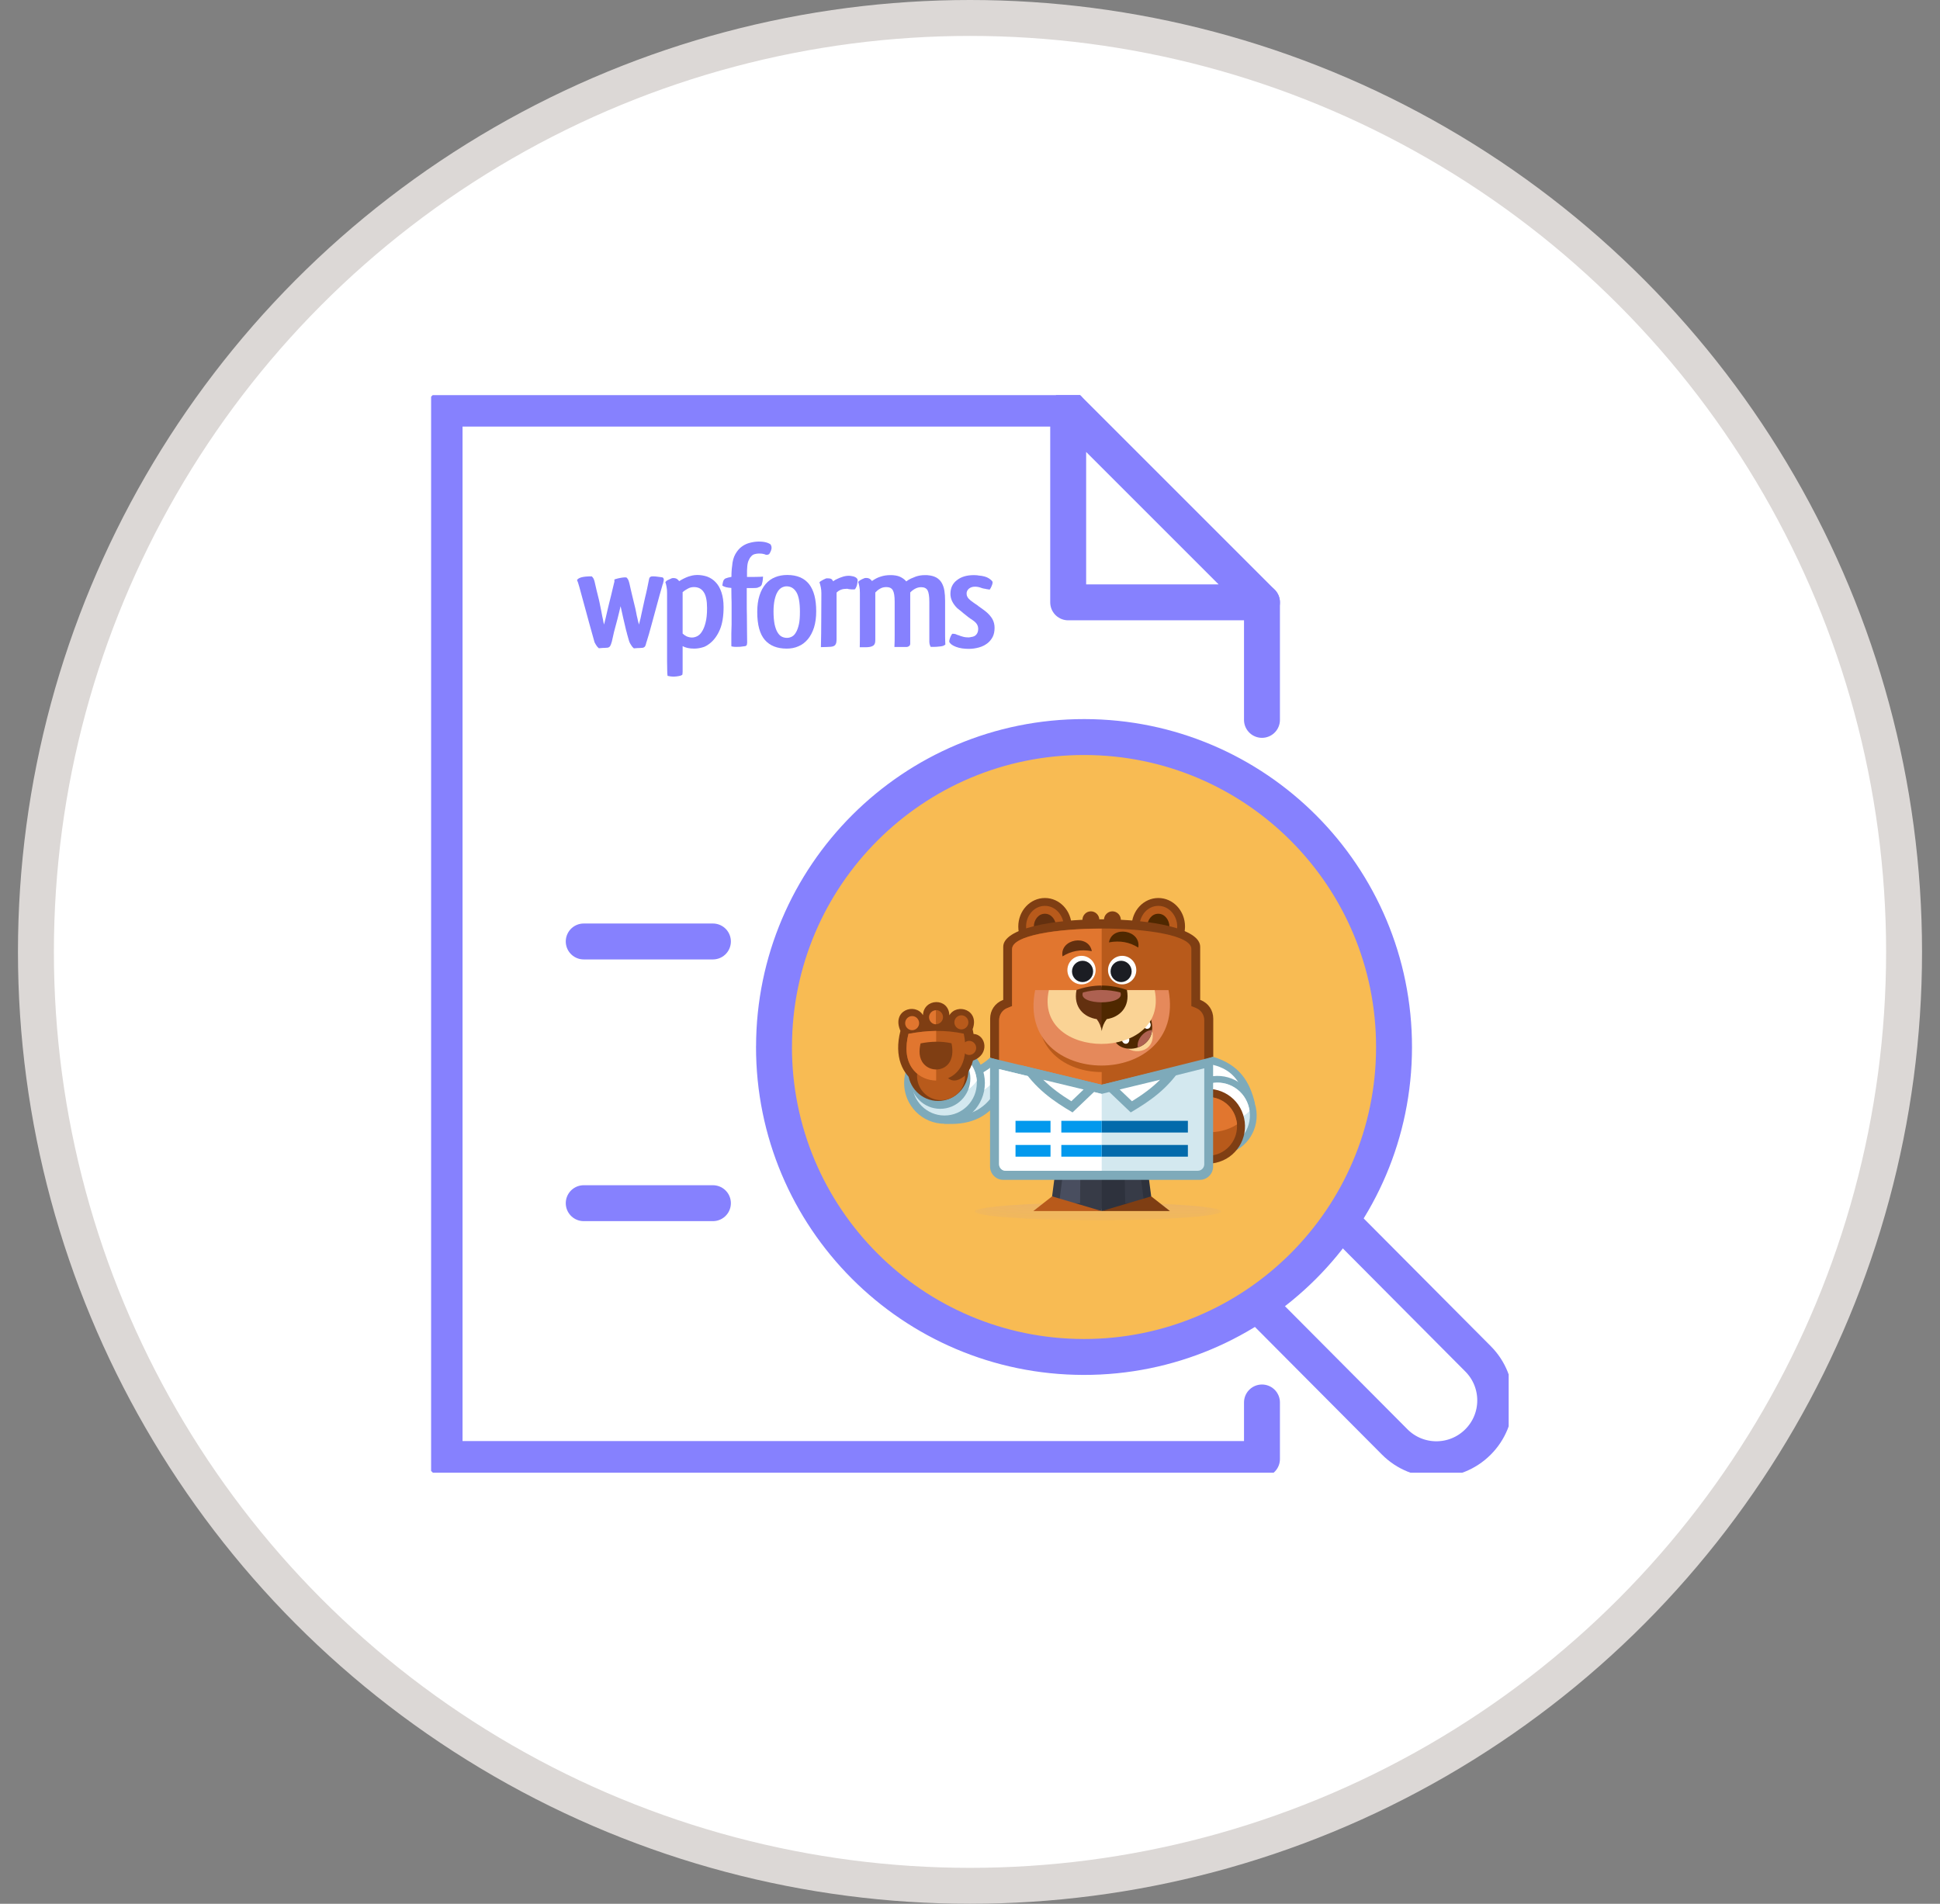
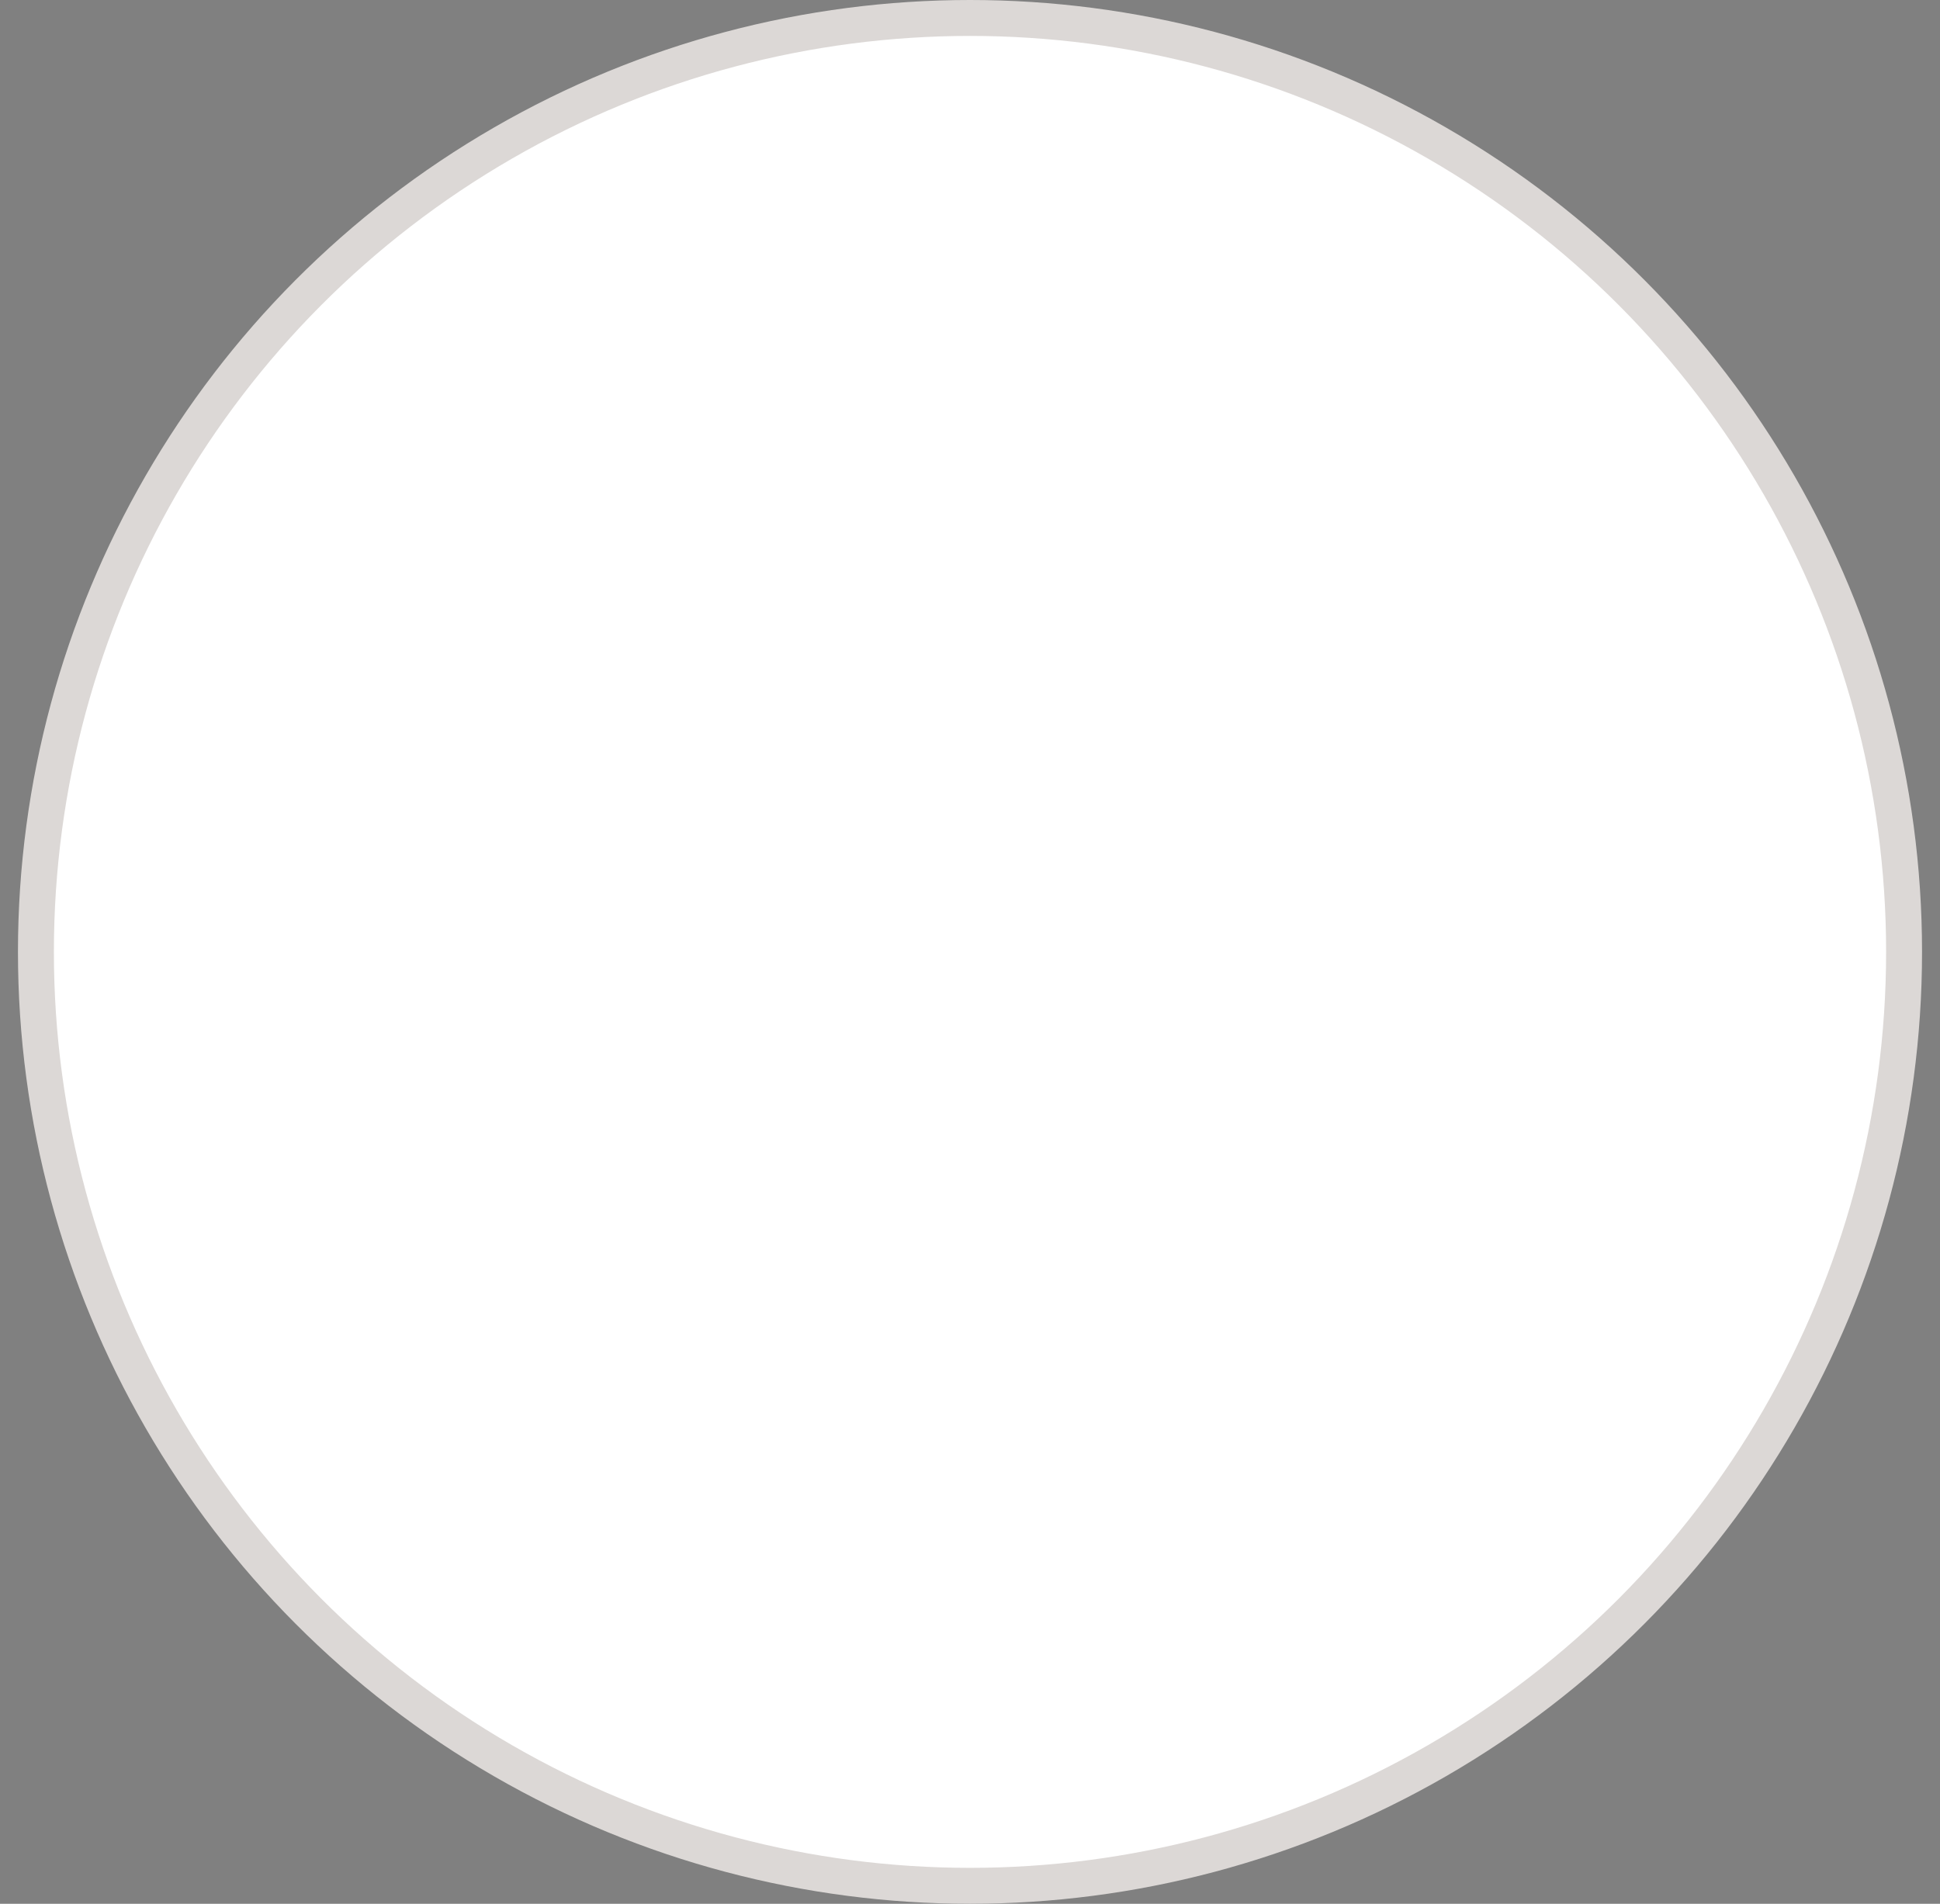
<svg xmlns="http://www.w3.org/2000/svg" width="54" height="53" viewBox="0 0 54 53" fill="none">
  <rect x="0" y="0" width="54" height="53" fill="#808080" stroke="none" />
  <circle cx="27" cy="26.5" r="26" fill="white" stroke="#DCD8D6" />
  <g clip-path="url(#clip0_2116_7560)">
    <path d="M35.127 39.044V40.619H12.375V11.375H29.733" stroke="#8681FE" stroke-linecap="round" stroke-linejoin="round" />
    <path d="M35.127 16.769V20.041" stroke="#8681FE" stroke-linecap="round" stroke-linejoin="round" />
    <path d="M16.248 26.21H19.844" stroke="#8681FE" stroke-linecap="round" stroke-linejoin="round" />
    <path d="M16.248 33.496H19.844" stroke="#8681FE" stroke-linecap="round" stroke-linejoin="round" />
    <path d="M29.733 11.375V16.769H35.127L29.733 11.375Z" stroke="#8681FE" stroke-linecap="round" stroke-linejoin="round" />
    <path d="M21.545 29.137C21.551 24.371 25.42 20.513 30.186 20.519C34.952 20.525 38.81 24.394 38.803 29.16C38.797 33.926 34.928 37.784 30.162 37.777C25.396 37.771 21.538 33.902 21.544 29.137H21.545Z" fill="#F8BB53" stroke="#8681FE" stroke-linecap="round" stroke-linejoin="round" />
    <path d="M37.355 34.023L41.142 37.83C41.78 38.471 41.779 39.508 41.138 40.146C40.498 40.785 39.461 40.784 38.822 40.143L35.035 36.337" stroke="#8681FE" stroke-linecap="round" stroke-linejoin="round" />
    <path d="M21.456 15.176C21.466 15.19 21.473 15.204 21.473 15.214C21.473 15.228 21.477 15.242 21.477 15.259C21.473 15.272 21.47 15.286 21.47 15.296C21.466 15.31 21.463 15.327 21.452 15.348C21.435 15.386 21.422 15.413 21.408 15.427C21.373 15.447 21.339 15.451 21.308 15.441C21.294 15.434 21.281 15.427 21.27 15.427C21.25 15.42 21.226 15.417 21.198 15.413C21.171 15.41 21.147 15.41 21.123 15.41C21.082 15.41 21.044 15.417 21.006 15.427C20.968 15.437 20.934 15.458 20.907 15.492C20.876 15.523 20.852 15.568 20.831 15.619C20.81 15.674 20.8 15.739 20.797 15.822C20.793 15.863 20.793 15.901 20.793 15.938V16.062H20.968C21.016 16.062 21.064 16.062 21.119 16.059C21.174 16.059 21.215 16.055 21.239 16.052C21.236 16.107 21.233 16.151 21.226 16.186C21.219 16.22 21.212 16.251 21.205 16.272C21.198 16.292 21.185 16.309 21.171 16.32C21.157 16.33 21.14 16.34 21.123 16.347L21.126 16.344C21.119 16.347 21.113 16.351 21.102 16.354C21.092 16.357 21.082 16.361 21.078 16.364C21.04 16.371 20.996 16.371 20.948 16.371H20.786V16.742C20.786 16.876 20.786 17.01 20.79 17.144C20.79 17.278 20.793 17.412 20.793 17.539C20.793 17.666 20.797 17.786 20.797 17.892C20.797 17.906 20.793 17.923 20.79 17.944C20.786 17.964 20.773 17.978 20.745 17.988C20.701 17.995 20.652 18.002 20.604 18.006C20.553 18.009 20.515 18.009 20.491 18.009C20.446 18.009 20.402 18.006 20.36 17.995C20.357 17.982 20.357 17.964 20.357 17.947V17.885V17.642C20.357 17.604 20.357 17.563 20.36 17.521C20.36 17.48 20.364 17.436 20.364 17.391V16.893C20.364 16.804 20.364 16.715 20.36 16.632C20.36 16.55 20.357 16.46 20.357 16.368C20.24 16.361 20.158 16.34 20.106 16.302C20.113 16.261 20.117 16.227 20.124 16.203C20.131 16.179 20.137 16.158 20.148 16.145C20.158 16.131 20.168 16.12 20.182 16.11C20.196 16.103 20.213 16.096 20.237 16.09C20.251 16.083 20.268 16.079 20.285 16.076C20.302 16.072 20.33 16.069 20.36 16.059C20.36 16.004 20.36 15.952 20.364 15.904C20.367 15.856 20.371 15.808 20.378 15.763V15.767C20.388 15.626 20.419 15.513 20.47 15.424C20.522 15.334 20.58 15.265 20.652 15.214C20.724 15.162 20.8 15.128 20.886 15.108C20.968 15.087 21.047 15.077 21.123 15.077C21.212 15.077 21.284 15.087 21.339 15.104C21.394 15.121 21.432 15.142 21.456 15.162V15.176Z" fill="#8681FE" />
    <path d="M21.531 17.024C21.531 17.161 21.542 17.274 21.559 17.37C21.579 17.463 21.604 17.539 21.638 17.597C21.672 17.655 21.71 17.697 21.755 17.721C21.799 17.745 21.851 17.758 21.906 17.758C21.954 17.758 22.002 17.745 22.046 17.721C22.091 17.697 22.129 17.655 22.16 17.597C22.194 17.539 22.218 17.466 22.239 17.374C22.259 17.281 22.266 17.168 22.266 17.03C22.266 16.773 22.232 16.591 22.167 16.485C22.101 16.378 22.012 16.323 21.895 16.323C21.847 16.323 21.799 16.337 21.755 16.361C21.71 16.388 21.672 16.426 21.641 16.481C21.607 16.536 21.583 16.608 21.562 16.697C21.542 16.79 21.531 16.9 21.531 17.024ZM22.719 17.017C22.719 17.188 22.699 17.339 22.658 17.47C22.616 17.6 22.558 17.71 22.486 17.796C22.41 17.885 22.325 17.951 22.225 17.992C22.125 18.037 22.015 18.057 21.899 18.057C21.634 18.057 21.432 17.978 21.291 17.817C21.15 17.655 21.078 17.398 21.078 17.037C21.078 16.862 21.099 16.708 21.14 16.581C21.181 16.45 21.239 16.344 21.312 16.258C21.387 16.172 21.473 16.11 21.576 16.069C21.676 16.028 21.789 16.007 21.913 16.007C22.184 16.007 22.386 16.093 22.52 16.261C22.654 16.433 22.719 16.684 22.719 17.017Z" fill="#8681FE" />
-     <path d="M23.564 16.392C23.509 16.392 23.457 16.399 23.413 16.416C23.365 16.433 23.324 16.46 23.286 16.498V17.793C23.286 17.827 23.282 17.854 23.279 17.882C23.276 17.909 23.262 17.933 23.245 17.961C23.227 17.975 23.21 17.985 23.193 17.992C23.176 17.999 23.152 18.002 23.125 18.006C23.097 18.009 23.059 18.009 23.015 18.012C22.97 18.012 22.915 18.016 22.85 18.016C22.853 17.906 22.853 17.782 22.857 17.645C22.857 17.508 22.86 17.36 22.86 17.202L22.863 16.515C22.863 16.45 22.857 16.392 22.846 16.344C22.836 16.296 22.822 16.247 22.809 16.21C22.826 16.193 22.846 16.175 22.874 16.162C22.901 16.145 22.939 16.127 22.984 16.107C22.997 16.1 23.008 16.1 23.018 16.1H23.042C23.087 16.1 23.118 16.107 23.138 16.117C23.159 16.131 23.176 16.151 23.19 16.182C23.227 16.155 23.269 16.131 23.31 16.114C23.351 16.093 23.392 16.079 23.43 16.066C23.464 16.052 23.506 16.041 23.547 16.035C23.588 16.028 23.629 16.028 23.667 16.031C23.791 16.045 23.859 16.083 23.873 16.145C23.873 16.175 23.87 16.217 23.859 16.265C23.849 16.316 23.828 16.361 23.801 16.402C23.787 16.409 23.777 16.409 23.773 16.409H23.736C23.715 16.409 23.691 16.409 23.67 16.405C23.65 16.405 23.633 16.402 23.616 16.399C23.602 16.392 23.591 16.392 23.581 16.392H23.564Z" fill="#8681FE" />
    <path d="M25.257 18.009C25.243 18.012 25.222 18.012 25.198 18.012H25.102H24.896C24.903 17.909 24.903 17.793 24.903 17.662V17.236V16.749C24.903 16.598 24.886 16.491 24.852 16.433C24.817 16.371 24.755 16.344 24.67 16.344C24.608 16.344 24.549 16.357 24.498 16.388C24.446 16.416 24.402 16.454 24.364 16.495V17.81C24.364 17.844 24.361 17.872 24.357 17.896C24.35 17.92 24.34 17.944 24.319 17.964C24.302 17.978 24.285 17.988 24.264 17.995C24.244 18.002 24.223 18.009 24.196 18.012C24.168 18.016 24.134 18.019 24.093 18.019H23.931C23.935 17.916 23.935 17.796 23.935 17.666V17.233V16.505C23.935 16.44 23.931 16.381 23.921 16.333C23.911 16.285 23.901 16.237 23.887 16.2C23.914 16.165 23.973 16.131 24.062 16.096C24.076 16.09 24.086 16.09 24.096 16.09H24.117C24.154 16.09 24.185 16.1 24.213 16.117C24.237 16.134 24.258 16.155 24.271 16.175C24.354 16.117 24.433 16.076 24.515 16.052C24.598 16.024 24.687 16.011 24.783 16.011H24.821C24.834 16.011 24.852 16.011 24.865 16.014C24.955 16.021 25.027 16.041 25.082 16.072C25.14 16.103 25.188 16.141 25.226 16.186C25.264 16.155 25.308 16.131 25.356 16.107C25.404 16.086 25.453 16.066 25.49 16.052C25.569 16.024 25.655 16.011 25.748 16.011H25.796C25.809 16.011 25.823 16.011 25.834 16.014H25.827C25.923 16.021 26.002 16.045 26.064 16.079C26.125 16.114 26.177 16.165 26.211 16.224C26.246 16.285 26.273 16.357 26.287 16.443C26.301 16.529 26.307 16.622 26.307 16.728V17.7C26.307 17.793 26.311 17.872 26.314 17.944C26.297 17.957 26.28 17.968 26.259 17.978C26.239 17.985 26.215 17.992 26.184 17.995C26.153 17.999 26.115 18.002 26.074 18.006C26.029 18.009 25.974 18.009 25.906 18.009C25.895 17.988 25.885 17.964 25.878 17.94C25.871 17.916 25.868 17.889 25.868 17.858V16.752C25.868 16.601 25.851 16.495 25.82 16.436C25.785 16.375 25.727 16.347 25.638 16.347C25.576 16.347 25.518 16.364 25.463 16.395C25.408 16.426 25.363 16.464 25.322 16.509L25.336 16.495V17.923C25.336 17.968 25.308 17.995 25.257 18.009Z" fill="#8681FE" />
    <path d="M27.111 16.011C27.132 16.011 27.156 16.011 27.176 16.014C27.197 16.014 27.218 16.017 27.231 16.021C27.362 16.031 27.461 16.059 27.523 16.1C27.585 16.141 27.623 16.175 27.63 16.206C27.63 16.234 27.623 16.268 27.605 16.309C27.588 16.351 27.571 16.385 27.547 16.416C27.54 16.412 27.526 16.409 27.509 16.409C27.492 16.405 27.479 16.402 27.465 16.402C27.444 16.395 27.42 16.392 27.396 16.388C27.372 16.385 27.351 16.378 27.327 16.371C27.266 16.347 27.204 16.333 27.142 16.333C27.07 16.333 27.015 16.351 26.97 16.388C26.929 16.423 26.905 16.471 26.905 16.522C26.905 16.557 26.912 16.587 26.929 16.618C26.943 16.649 26.974 16.68 27.018 16.718C27.039 16.735 27.066 16.752 27.097 16.776C27.128 16.797 27.159 16.821 27.194 16.842C27.231 16.872 27.272 16.903 27.314 16.931C27.355 16.962 27.396 16.989 27.43 17.017C27.52 17.089 27.581 17.161 27.623 17.233C27.664 17.308 27.684 17.387 27.684 17.477C27.684 17.576 27.667 17.662 27.63 17.734C27.592 17.806 27.54 17.868 27.475 17.916C27.41 17.964 27.334 18.002 27.245 18.026C27.156 18.05 27.063 18.064 26.967 18.064C26.833 18.064 26.713 18.047 26.613 18.009C26.51 17.971 26.448 17.923 26.421 17.868C26.421 17.837 26.428 17.803 26.445 17.758C26.459 17.717 26.479 17.679 26.503 17.645H26.544C26.579 17.645 26.62 17.659 26.668 17.683V17.679C26.713 17.7 26.761 17.714 26.809 17.727C26.86 17.741 26.909 17.745 26.96 17.745C26.97 17.745 26.984 17.745 26.994 17.741C27.008 17.741 27.018 17.738 27.032 17.734C27.094 17.727 27.142 17.707 27.176 17.666C27.211 17.624 27.228 17.573 27.228 17.511C27.228 17.463 27.218 17.422 27.194 17.381C27.169 17.339 27.128 17.302 27.073 17.264C27.066 17.257 27.053 17.25 27.039 17.24C27.025 17.23 27.018 17.226 27.025 17.233C26.977 17.199 26.929 17.164 26.881 17.123C26.829 17.082 26.785 17.048 26.747 17.013L26.644 16.931C26.517 16.804 26.455 16.673 26.455 16.532C26.455 16.368 26.517 16.241 26.637 16.151C26.757 16.055 26.915 16.011 27.111 16.011Z" fill="#8681FE" />
    <path d="M17.03 17.865C17.026 17.872 17.026 17.875 17.023 17.882C17.023 17.889 17.02 17.892 17.016 17.899L17.02 17.896C17.009 17.93 16.999 17.961 16.985 17.982C16.975 18.002 16.954 18.019 16.923 18.03C16.91 18.033 16.882 18.033 16.844 18.036C16.803 18.036 16.745 18.04 16.669 18.047C16.642 18.026 16.614 17.995 16.59 17.954C16.563 17.913 16.546 17.878 16.539 17.844C16.518 17.776 16.498 17.7 16.474 17.611C16.45 17.525 16.425 17.436 16.398 17.339C16.37 17.243 16.346 17.147 16.319 17.047C16.292 16.948 16.264 16.852 16.24 16.759C16.192 16.587 16.154 16.447 16.127 16.344C16.099 16.241 16.075 16.175 16.061 16.148C16.082 16.114 16.123 16.09 16.185 16.072C16.247 16.055 16.343 16.045 16.47 16.045C16.491 16.062 16.508 16.083 16.522 16.11C16.535 16.138 16.542 16.162 16.549 16.186C16.583 16.344 16.625 16.512 16.669 16.687C16.683 16.742 16.693 16.797 16.704 16.852C16.714 16.907 16.724 16.958 16.735 17.003C16.745 17.065 16.755 17.113 16.762 17.147C16.769 17.185 16.776 17.216 16.783 17.243C16.79 17.271 16.793 17.295 16.796 17.315C16.8 17.336 16.807 17.36 16.814 17.387C16.827 17.336 16.844 17.271 16.862 17.192C16.879 17.113 16.899 17.03 16.92 16.941C16.927 16.917 16.937 16.869 16.954 16.8C16.971 16.732 16.989 16.66 17.009 16.581C17.026 16.502 17.044 16.43 17.061 16.361C17.078 16.292 17.088 16.247 17.095 16.22C17.102 16.206 17.102 16.196 17.102 16.186V16.169V16.134C17.105 16.131 17.119 16.124 17.15 16.117C17.177 16.107 17.212 16.1 17.246 16.093C17.28 16.086 17.318 16.079 17.356 16.076C17.394 16.072 17.421 16.072 17.442 16.079C17.462 16.1 17.48 16.124 17.49 16.148C17.5 16.172 17.511 16.206 17.521 16.247C17.541 16.347 17.569 16.453 17.596 16.574C17.624 16.69 17.655 16.814 17.686 16.945C17.696 16.993 17.706 17.037 17.713 17.078C17.72 17.123 17.73 17.164 17.741 17.206C17.747 17.24 17.754 17.267 17.758 17.285C17.761 17.302 17.765 17.312 17.768 17.322C17.771 17.329 17.771 17.339 17.775 17.346C17.775 17.353 17.778 17.367 17.785 17.387C17.813 17.288 17.84 17.178 17.864 17.051C17.892 16.927 17.919 16.797 17.95 16.66C17.974 16.56 17.998 16.464 18.015 16.378C18.032 16.292 18.05 16.213 18.063 16.141C18.067 16.138 18.067 16.127 18.067 16.114C18.074 16.096 18.081 16.083 18.087 16.072C18.105 16.059 18.118 16.052 18.132 16.048C18.146 16.048 18.16 16.045 18.177 16.045C18.194 16.045 18.214 16.045 18.245 16.048C18.273 16.052 18.304 16.055 18.331 16.059C18.359 16.062 18.386 16.066 18.407 16.069C18.427 16.072 18.441 16.076 18.448 16.076C18.455 16.083 18.462 16.09 18.465 16.096C18.468 16.103 18.472 16.11 18.475 16.117C18.479 16.134 18.479 16.151 18.472 16.172C18.468 16.193 18.462 16.217 18.455 16.247L18.438 16.289L18.441 16.285C18.417 16.368 18.39 16.46 18.362 16.56C18.335 16.663 18.307 16.766 18.276 16.876C18.228 17.044 18.183 17.219 18.135 17.394C18.087 17.57 18.043 17.731 17.998 17.868C17.995 17.875 17.995 17.878 17.991 17.885C17.991 17.892 17.988 17.896 17.984 17.902L17.988 17.899C17.981 17.933 17.971 17.964 17.96 17.985C17.95 18.006 17.929 18.023 17.898 18.033C17.885 18.036 17.857 18.036 17.816 18.04C17.775 18.04 17.716 18.043 17.644 18.05C17.617 18.03 17.59 17.999 17.566 17.957C17.538 17.916 17.521 17.882 17.511 17.848C17.504 17.817 17.493 17.786 17.483 17.751C17.473 17.717 17.466 17.686 17.456 17.655C17.449 17.635 17.445 17.614 17.442 17.597C17.438 17.58 17.431 17.563 17.428 17.549C17.404 17.446 17.377 17.332 17.349 17.212C17.322 17.092 17.298 16.979 17.274 16.876C17.25 16.986 17.219 17.102 17.188 17.23C17.153 17.357 17.122 17.477 17.092 17.59L17.03 17.865Z" fill="#8681FE" />
    <path d="M19.262 17.748C19.306 17.748 19.351 17.738 19.402 17.714C19.451 17.69 19.499 17.648 19.536 17.587C19.578 17.525 19.612 17.442 19.639 17.336C19.667 17.23 19.681 17.096 19.681 16.931C19.681 16.721 19.65 16.57 19.584 16.478C19.523 16.388 19.433 16.344 19.317 16.344C19.255 16.344 19.2 16.357 19.145 16.388C19.09 16.416 19.042 16.45 19.001 16.485V17.638C19.032 17.669 19.069 17.693 19.114 17.717C19.166 17.738 19.21 17.748 19.262 17.748ZM18.977 18.795C18.959 18.806 18.932 18.816 18.887 18.823C18.846 18.83 18.798 18.837 18.747 18.837C18.699 18.837 18.644 18.83 18.582 18.816C18.575 18.782 18.572 18.727 18.572 18.661C18.572 18.593 18.568 18.507 18.568 18.404V16.509C18.568 16.447 18.565 16.388 18.554 16.34C18.547 16.292 18.534 16.244 18.52 16.206C18.534 16.186 18.554 16.165 18.585 16.151C18.613 16.138 18.651 16.12 18.695 16.1C18.716 16.093 18.73 16.093 18.733 16.093H18.75C18.788 16.093 18.819 16.103 18.846 16.12C18.87 16.138 18.891 16.158 18.905 16.179C18.987 16.127 19.069 16.086 19.152 16.055C19.193 16.041 19.234 16.031 19.272 16.021C19.313 16.014 19.358 16.007 19.406 16.007C19.506 16.007 19.602 16.024 19.691 16.055C19.78 16.09 19.859 16.141 19.924 16.213C19.993 16.285 20.044 16.378 20.082 16.491C20.12 16.605 20.141 16.742 20.141 16.9C20.141 17.157 20.106 17.367 20.038 17.528C19.969 17.69 19.88 17.813 19.77 17.903C19.694 17.964 19.622 18.009 19.543 18.026C19.468 18.047 19.392 18.057 19.32 18.057C19.186 18.057 19.08 18.033 19.001 17.988V18.699C19.001 18.727 18.997 18.754 18.994 18.782L18.977 18.795Z" fill="#8681FE" />
    <g clip-path="url(#clip1_2116_7560)">
      <g opacity="0.2">
        <mask id="mask0_2116_7560" style="mask-type:luminance" maskUnits="userSpaceOnUse" x="27" y="33" width="7" height="1">
          <path d="M33.992 33.481H27.135V33.971H33.992V33.481Z" fill="white" />
        </mask>
        <g mask="url(#mask0_2116_7560)">
          <path d="M30.564 33.481C32.456 33.481 33.992 33.589 33.992 33.726C33.992 33.859 32.456 33.971 30.564 33.971C28.671 33.971 27.135 33.863 27.135 33.726C27.135 33.592 28.671 33.481 30.564 33.481Z" fill="#8681FE" />
        </g>
      </g>
      <path d="M32.044 33.306L31.835 33.585L30.666 33.715L30.552 33.154L30.666 32.071H31.882L32.044 33.306Z" fill="#2E323D" />
      <path d="M31.93 33.496H31.32L31.298 32.29H31.692L31.838 33.425L31.93 33.496Z" fill="#373B47" />
-       <path d="M32.044 33.306L32.566 33.715H30.666L32.044 33.306Z" fill="#7F3E13" />
      <path d="M29.285 33.306L29.571 33.566L30.666 33.715V32.071H29.446L29.285 33.306Z" fill="#373B47" />
      <path d="M29.398 33.496H30.064L30.075 32.29H29.637L29.49 33.425L29.398 33.496Z" fill="#494E5F" />
      <path d="M29.285 33.306L28.763 33.715H30.666L29.285 33.306Z" fill="#B85A1B" />
      <path d="M26.128 29.852C26.683 29.93 27.165 29.801 27.561 29.445L28.223 29.482L27.863 30.546C27.462 31.188 26.885 31.322 26.29 31.285L26.128 29.856V29.852Z" fill="#7EAABA" />
      <path d="M26.375 30.094L26.485 31.07C26.977 31.066 27.374 30.902 27.668 30.45L27.929 29.686L27.639 29.671C27.267 29.975 26.841 30.109 26.378 30.094H26.375Z" fill="#D3E8EF" />
      <path d="M26.375 30.094L26.441 30.672C27.12 30.591 27.649 30.309 27.925 29.686L27.635 29.671C27.264 29.975 26.837 30.109 26.375 30.094Z" fill="white" />
      <path d="M26.29 29.014C26.911 29.014 27.414 29.522 27.414 30.149C27.414 30.776 26.911 31.285 26.29 31.285C25.669 31.285 25.166 30.776 25.166 30.149C25.166 29.522 25.669 29.014 26.29 29.014Z" fill="#7EAABA" />
      <path d="M26.29 29.237C25.79 29.237 25.39 29.645 25.39 30.146C25.39 30.65 25.794 31.055 26.29 31.055C26.79 31.055 27.19 30.646 27.19 30.146C27.19 29.641 26.786 29.237 26.29 29.237Z" fill="#D3E8EF" />
      <path d="M26.29 29.237C25.985 29.237 25.713 29.389 25.551 29.626C25.581 30.101 25.974 30.48 26.451 30.48C26.756 30.48 27.028 30.327 27.19 30.09C27.161 29.615 26.767 29.237 26.29 29.237Z" fill="white" />
      <path d="M26.172 29.177C26.635 29.177 27.01 29.556 27.01 30.023C27.01 30.491 26.635 30.869 26.172 30.869C25.709 30.869 25.334 30.491 25.334 30.023C25.334 29.556 25.709 29.177 26.172 29.177Z" fill="#7EAABA" />
      <path d="M26.114 28.951C26.577 28.951 26.955 29.333 26.955 29.801C26.955 30.268 26.577 30.65 26.114 30.65C25.651 30.65 25.273 30.268 25.273 29.801C25.273 29.333 25.651 28.951 26.114 28.951Z" fill="#7F3E13" />
      <path d="M26.195 29.278C25.823 29.278 25.526 29.582 25.526 29.953C25.526 30.328 25.827 30.628 26.195 30.628C26.566 30.628 26.863 30.324 26.863 29.953C26.863 29.578 26.562 29.278 26.195 29.278Z" fill="#B85A1B" />
      <path d="M25.691 28.265C25.706 27.79 26.408 27.76 26.426 28.265C26.632 27.916 27.275 28.109 27.073 28.654C27.084 28.699 27.091 28.74 27.098 28.784C27.447 28.803 27.561 29.355 27.084 29.526C27.043 29.678 26.981 29.808 26.896 29.916C26.485 30.272 26.352 29.979 26.132 29.738C25.919 29.745 25.331 29.589 25.496 30.146C25.122 29.908 24.879 29.419 25.063 28.699C24.809 28.12 25.478 27.905 25.691 28.261V28.265Z" fill="#7F3E13" />
      <path d="M25.287 28.78C25.199 29.129 25.195 29.522 25.441 29.804C25.787 30.201 26.485 30.183 26.753 29.682C26.896 29.411 26.889 29.073 26.826 28.777C26.316 28.665 25.794 28.684 25.283 28.784L25.287 28.78Z" fill="#B85A1B" />
      <path d="M25.287 28.78C25.199 29.129 25.195 29.522 25.441 29.804C25.599 29.986 25.827 30.079 26.058 30.083V28.699C25.801 28.703 25.544 28.732 25.287 28.78Z" fill="#E1762F" />
      <path d="M25.625 29.047C25.577 29.241 25.574 29.463 25.713 29.619C25.904 29.841 26.294 29.83 26.445 29.548C26.525 29.396 26.522 29.211 26.485 29.044C26.202 28.981 25.908 28.992 25.625 29.047Z" fill="#7F3E13" />
      <path d="M26.055 28.513C26.161 28.513 26.249 28.424 26.249 28.317C26.249 28.209 26.161 28.12 26.055 28.12V28.513ZM26.76 28.265C26.867 28.265 26.955 28.354 26.955 28.461C26.955 28.569 26.867 28.658 26.76 28.658C26.654 28.658 26.565 28.569 26.565 28.461C26.565 28.354 26.654 28.265 26.76 28.265Z" fill="#B85A1B" />
      <path d="M25.39 28.287C25.496 28.287 25.584 28.376 25.584 28.484C25.584 28.591 25.496 28.68 25.39 28.68C25.283 28.68 25.195 28.591 25.195 28.484C25.195 28.376 25.283 28.287 25.39 28.287ZM26.055 28.513V28.124C25.948 28.124 25.86 28.213 25.86 28.32C25.86 28.428 25.948 28.517 26.055 28.517V28.513Z" fill="#E1762F" />
      <path d="M26.977 28.977C27.084 28.977 27.172 29.066 27.172 29.174C27.172 29.281 27.084 29.37 26.977 29.37C26.87 29.37 26.782 29.281 26.782 29.174C26.782 29.066 26.87 28.977 26.977 28.977Z" fill="#B85A1B" />
      <path d="M33.661 31.299C33.617 30.709 33.352 30.287 32.831 30.057L32.934 29.648L33.771 29.422C34.502 29.645 34.789 30.116 34.929 30.709L33.665 31.303L33.661 31.299Z" fill="#7EAABA" />
      <path d="M33.833 30.977L34.667 30.584C34.52 30.09 34.278 29.771 33.764 29.645L33.109 29.823L33.08 29.934C33.488 30.168 33.73 30.524 33.83 30.973L33.833 30.977Z" fill="white" />
      <path d="M32.853 31.4C32.665 30.821 32.974 30.198 33.547 30.008C34.12 29.819 34.738 30.131 34.925 30.71C35.112 31.288 34.804 31.912 34.23 32.101C33.657 32.29 33.04 31.978 32.853 31.4Z" fill="#7EAABA" />
      <path d="M33.032 31.337C33.187 31.815 33.697 32.075 34.172 31.915C34.645 31.759 34.903 31.244 34.745 30.765C34.59 30.287 34.08 30.027 33.606 30.186C33.132 30.342 32.874 30.858 33.032 31.337Z" fill="#D3E8EF" />
      <path d="M34.782 30.928C34.774 30.873 34.763 30.821 34.745 30.765C34.59 30.287 34.08 30.027 33.606 30.186C33.459 30.235 33.334 30.316 33.238 30.42C33.246 30.476 33.257 30.528 33.275 30.584C33.433 31.062 33.94 31.322 34.414 31.162C34.561 31.114 34.686 31.032 34.782 30.928Z" fill="white" />
      <path d="M32.647 31.682C32.467 31.136 32.761 30.546 33.301 30.368C33.841 30.186 34.425 30.483 34.602 31.029C34.782 31.574 34.488 32.164 33.947 32.342C33.407 32.524 32.823 32.227 32.647 31.682Z" fill="#7F3E13" />
      <path d="M32.856 31.615C32.717 31.184 32.948 30.724 33.37 30.584C33.797 30.442 34.252 30.676 34.392 31.103C34.532 31.533 34.3 31.993 33.878 32.134C33.451 32.275 32.996 32.041 32.856 31.615Z" fill="#B85A1B" />
      <path d="M32.823 31.229C32.871 30.936 33.073 30.68 33.371 30.58C33.797 30.439 34.253 30.672 34.392 31.099C34.414 31.166 34.429 31.236 34.433 31.303C33.911 31.637 33.227 31.563 32.823 31.225V31.229Z" fill="#E1762F" />
      <path d="M29.086 25C29.497 25 29.828 25.356 29.828 25.794C29.828 26.232 29.497 26.588 29.086 26.588C28.674 26.588 28.344 26.232 28.344 25.794C28.344 25.356 28.674 25 29.086 25Z" fill="#7F3E13" />
      <path d="M29.086 25.219C28.781 25.219 28.561 25.493 28.561 25.794C28.561 26.091 28.781 26.369 29.086 26.369C29.391 26.369 29.611 26.094 29.611 25.794C29.611 25.497 29.391 25.219 29.086 25.219Z" fill="#B85A1B" />
      <path d="M29.086 25.438C28.899 25.438 28.777 25.616 28.777 25.794C28.777 25.968 28.902 26.15 29.086 26.15C29.273 26.15 29.395 25.972 29.395 25.794C29.395 25.619 29.27 25.438 29.086 25.438Z" fill="#63300F" />
      <path d="M32.243 25C32.654 25 32.985 25.356 32.985 25.794C32.985 26.232 32.654 26.588 32.243 26.588C31.831 26.588 31.5 26.232 31.5 25.794C31.5 25.356 31.831 25 32.243 25Z" fill="#7F3E13" />
      <path d="M32.243 25.219C31.938 25.219 31.717 25.493 31.717 25.794C31.717 26.091 31.938 26.369 32.243 26.369C32.548 26.369 32.768 26.094 32.768 25.794C32.768 25.497 32.548 25.219 32.243 25.219Z" fill="#B85A1B" />
      <path d="M32.242 25.438C32.055 25.438 31.934 25.616 31.934 25.794C31.934 25.968 32.059 26.15 32.242 26.15C32.43 26.15 32.551 25.972 32.551 25.794C32.551 25.619 32.426 25.438 32.242 25.438Z" fill="#4F2800" />
      <path d="M30.964 25.371C31.093 25.371 31.199 25.479 31.199 25.608C31.199 25.738 31.093 25.846 30.964 25.846C30.835 25.846 30.729 25.738 30.729 25.608C30.729 25.479 30.835 25.371 30.964 25.371ZM30.365 25.371C30.494 25.371 30.6 25.479 30.6 25.608C30.6 25.738 30.494 25.846 30.365 25.846C30.236 25.846 30.13 25.738 30.13 25.608C30.13 25.479 30.236 25.371 30.365 25.371Z" fill="#7F3E13" />
      <path d="M33.407 26.362V27.838L33.422 27.842C33.635 27.927 33.771 28.124 33.771 28.358V29.419L30.666 30.454L27.561 29.445V28.358C27.561 28.124 27.697 27.927 27.91 27.842L27.925 27.838V26.358C27.925 25.338 33.407 25.338 33.407 26.358V26.362Z" fill="#7F3E13" />
      <path d="M28.171 26.417V28.009L28.043 28.061C27.899 28.116 27.811 28.25 27.811 28.406V29.526L30.666 30.454L33.521 29.504V28.406C33.521 28.25 33.433 28.12 33.29 28.061L33.161 28.009V26.417C33.161 25.66 28.175 25.66 28.175 26.417H28.171Z" fill="#B85A1B" />
      <path d="M28.171 26.417V28.009L28.043 28.061C27.899 28.116 27.811 28.25 27.811 28.406V29.526L30.666 30.454V29.845C29.678 29.849 28.689 29.196 28.95 27.901H30.666V25.853C29.42 25.853 28.171 26.043 28.171 26.421V26.417Z" fill="#E1762F" />
      <path d="M28.814 27.564H32.526C33.051 30.376 28.249 30.353 28.814 27.564Z" fill="#E5895B" />
      <path d="M28.998 27.782C28.947 28.217 29.039 28.636 29.358 28.962C29.696 29.303 30.207 29.452 30.677 29.448C31.129 29.445 31.611 29.3 31.945 28.977C32.279 28.651 32.382 28.228 32.338 27.782H28.998Z" fill="#E5895B" />
      <path d="M31.287 29.096C31.537 29.422 32.264 29.289 32.048 28.599L31.287 29.096Z" fill="#FAD395" />
      <path d="M31.06 29.025C31.339 29.389 32.25 29.174 32.041 28.387L31.06 29.025Z" fill="#4F2800" />
      <path d="M31.897 28.421C31.953 28.406 32.011 28.443 32.026 28.502C32.041 28.561 32.011 28.625 31.956 28.639C31.901 28.654 31.842 28.617 31.828 28.558C31.813 28.498 31.842 28.435 31.897 28.421ZM31.302 28.836C31.357 28.821 31.412 28.858 31.431 28.918C31.445 28.977 31.416 29.04 31.361 29.055C31.306 29.07 31.251 29.033 31.232 28.973C31.218 28.914 31.247 28.851 31.302 28.836Z" fill="white" />
      <path d="M31.669 29.163C31.868 29.096 32.041 28.936 32.07 28.68C31.908 28.658 31.629 28.895 31.669 29.163Z" fill="#AD6151" />
      <path d="M29.196 27.564H32.14C32.555 29.571 28.748 29.552 29.196 27.564Z" fill="#FAD395" />
      <path d="M30.666 28.706C30.684 28.584 30.729 28.472 30.806 28.372C31.158 28.317 31.463 28.046 31.368 27.56C31.136 27.478 30.901 27.437 30.67 27.437L30.526 27.897L30.67 28.71L30.666 28.706Z" fill="#4F2800" />
      <path d="M30.666 28.706C30.648 28.584 30.604 28.472 30.527 28.372C30.174 28.317 29.869 28.046 29.965 27.56C30.196 27.478 30.431 27.437 30.663 27.437V28.706H30.666Z" fill="#63300F" />
      <path d="M30.144 27.63C30.493 27.538 30.839 27.538 31.188 27.63C31.335 27.998 29.986 27.994 30.144 27.63Z" fill="#AD6151" />
-       <path d="M30.104 26.61C30.321 26.61 30.497 26.788 30.497 27.007C30.497 27.226 30.321 27.404 30.104 27.404C29.887 27.404 29.711 27.226 29.711 27.007C29.711 26.788 29.887 26.61 30.104 26.61Z" fill="white" />
      <path d="M30.133 26.747C30.295 26.747 30.427 26.881 30.427 27.044C30.427 27.207 30.295 27.341 30.133 27.341C29.972 27.341 29.839 27.207 29.839 27.044C29.839 26.881 29.972 26.747 30.133 26.747Z" fill="#1B1D23" />
      <path d="M31.235 26.61C31.019 26.61 30.842 26.788 30.842 27.007C30.842 27.226 31.019 27.404 31.235 27.404C31.452 27.404 31.629 27.226 31.629 27.007C31.629 26.788 31.452 26.61 31.235 26.61Z" fill="white" />
      <path d="M31.206 26.747C31.045 26.747 30.913 26.881 30.913 27.044C30.913 27.207 31.045 27.341 31.206 27.341C31.368 27.341 31.5 27.207 31.5 27.044C31.5 26.881 31.368 26.747 31.206 26.747Z" fill="#1B1D23" />
      <path d="M30.391 26.48C30.078 26.421 29.81 26.477 29.575 26.625C29.491 26.139 30.302 25.994 30.391 26.48Z" fill="#63300F" />
      <path d="M30.868 26.235C31.18 26.176 31.449 26.232 31.684 26.38C31.768 25.894 30.956 25.749 30.868 26.235Z" fill="#4F2800" />
-       <path d="M33.767 29.422V32.475C33.767 32.68 33.602 32.846 33.4 32.846H27.925C27.723 32.846 27.558 32.68 27.558 32.475V29.448L30.663 30.198L33.767 29.422Z" fill="#7EAABA" />
      <path d="M33.521 29.741L30.666 30.453L27.808 29.764V32.409C27.808 32.513 27.889 32.594 27.991 32.594H33.338C33.441 32.594 33.521 32.513 33.521 32.409V29.741Z" fill="#D3E8EF" />
      <path d="M30.666 30.454L27.811 29.764V32.409C27.811 32.513 27.892 32.594 27.995 32.594H30.666V30.454Z" fill="white" />
      <path d="M30.666 31.875H33.065V32.201H30.666V31.875ZM30.666 31.203H33.065V31.529H30.666V31.203Z" fill="#036AAB" />
      <path d="M30.666 32.201V31.875H28.267V32.201H30.666ZM28.267 31.203H30.666V31.529H28.267V31.366V31.203Z" fill="#0399ED" />
      <path d="M29.542 30.992H29.241V32.472H29.542V30.992Z" fill="white" />
      <path d="M28.395 29.649C29.152 29.83 29.909 30.016 30.663 30.198L29.854 30.969C29.329 30.658 28.811 30.313 28.395 29.649Z" fill="#7EAABA" />
      <path d="M29.039 30.06C29.27 30.29 29.527 30.476 29.821 30.658L30.163 30.331C29.788 30.242 29.413 30.149 29.039 30.06Z" fill="white" />
      <path d="M32.933 29.649C32.176 29.83 31.419 30.016 30.666 30.198L31.474 30.969C32 30.658 32.518 30.313 32.933 29.649Z" fill="#7EAABA" />
      <path d="M32.29 30.06C32.059 30.29 31.802 30.476 31.508 30.658L31.166 30.331C31.541 30.242 31.916 30.149 32.29 30.06Z" fill="white" />
    </g>
  </g>
  <defs>
    <clipPath id="clip0_2116_7560">
-       <rect width="29.994" height="30" fill="white" transform="translate(12 11)" />
-     </clipPath>
+       </clipPath>
    <clipPath id="clip1_2116_7560">
      <rect width="10" height="9" fill="white" transform="translate(25 25)" />
    </clipPath>
  </defs>
</svg>